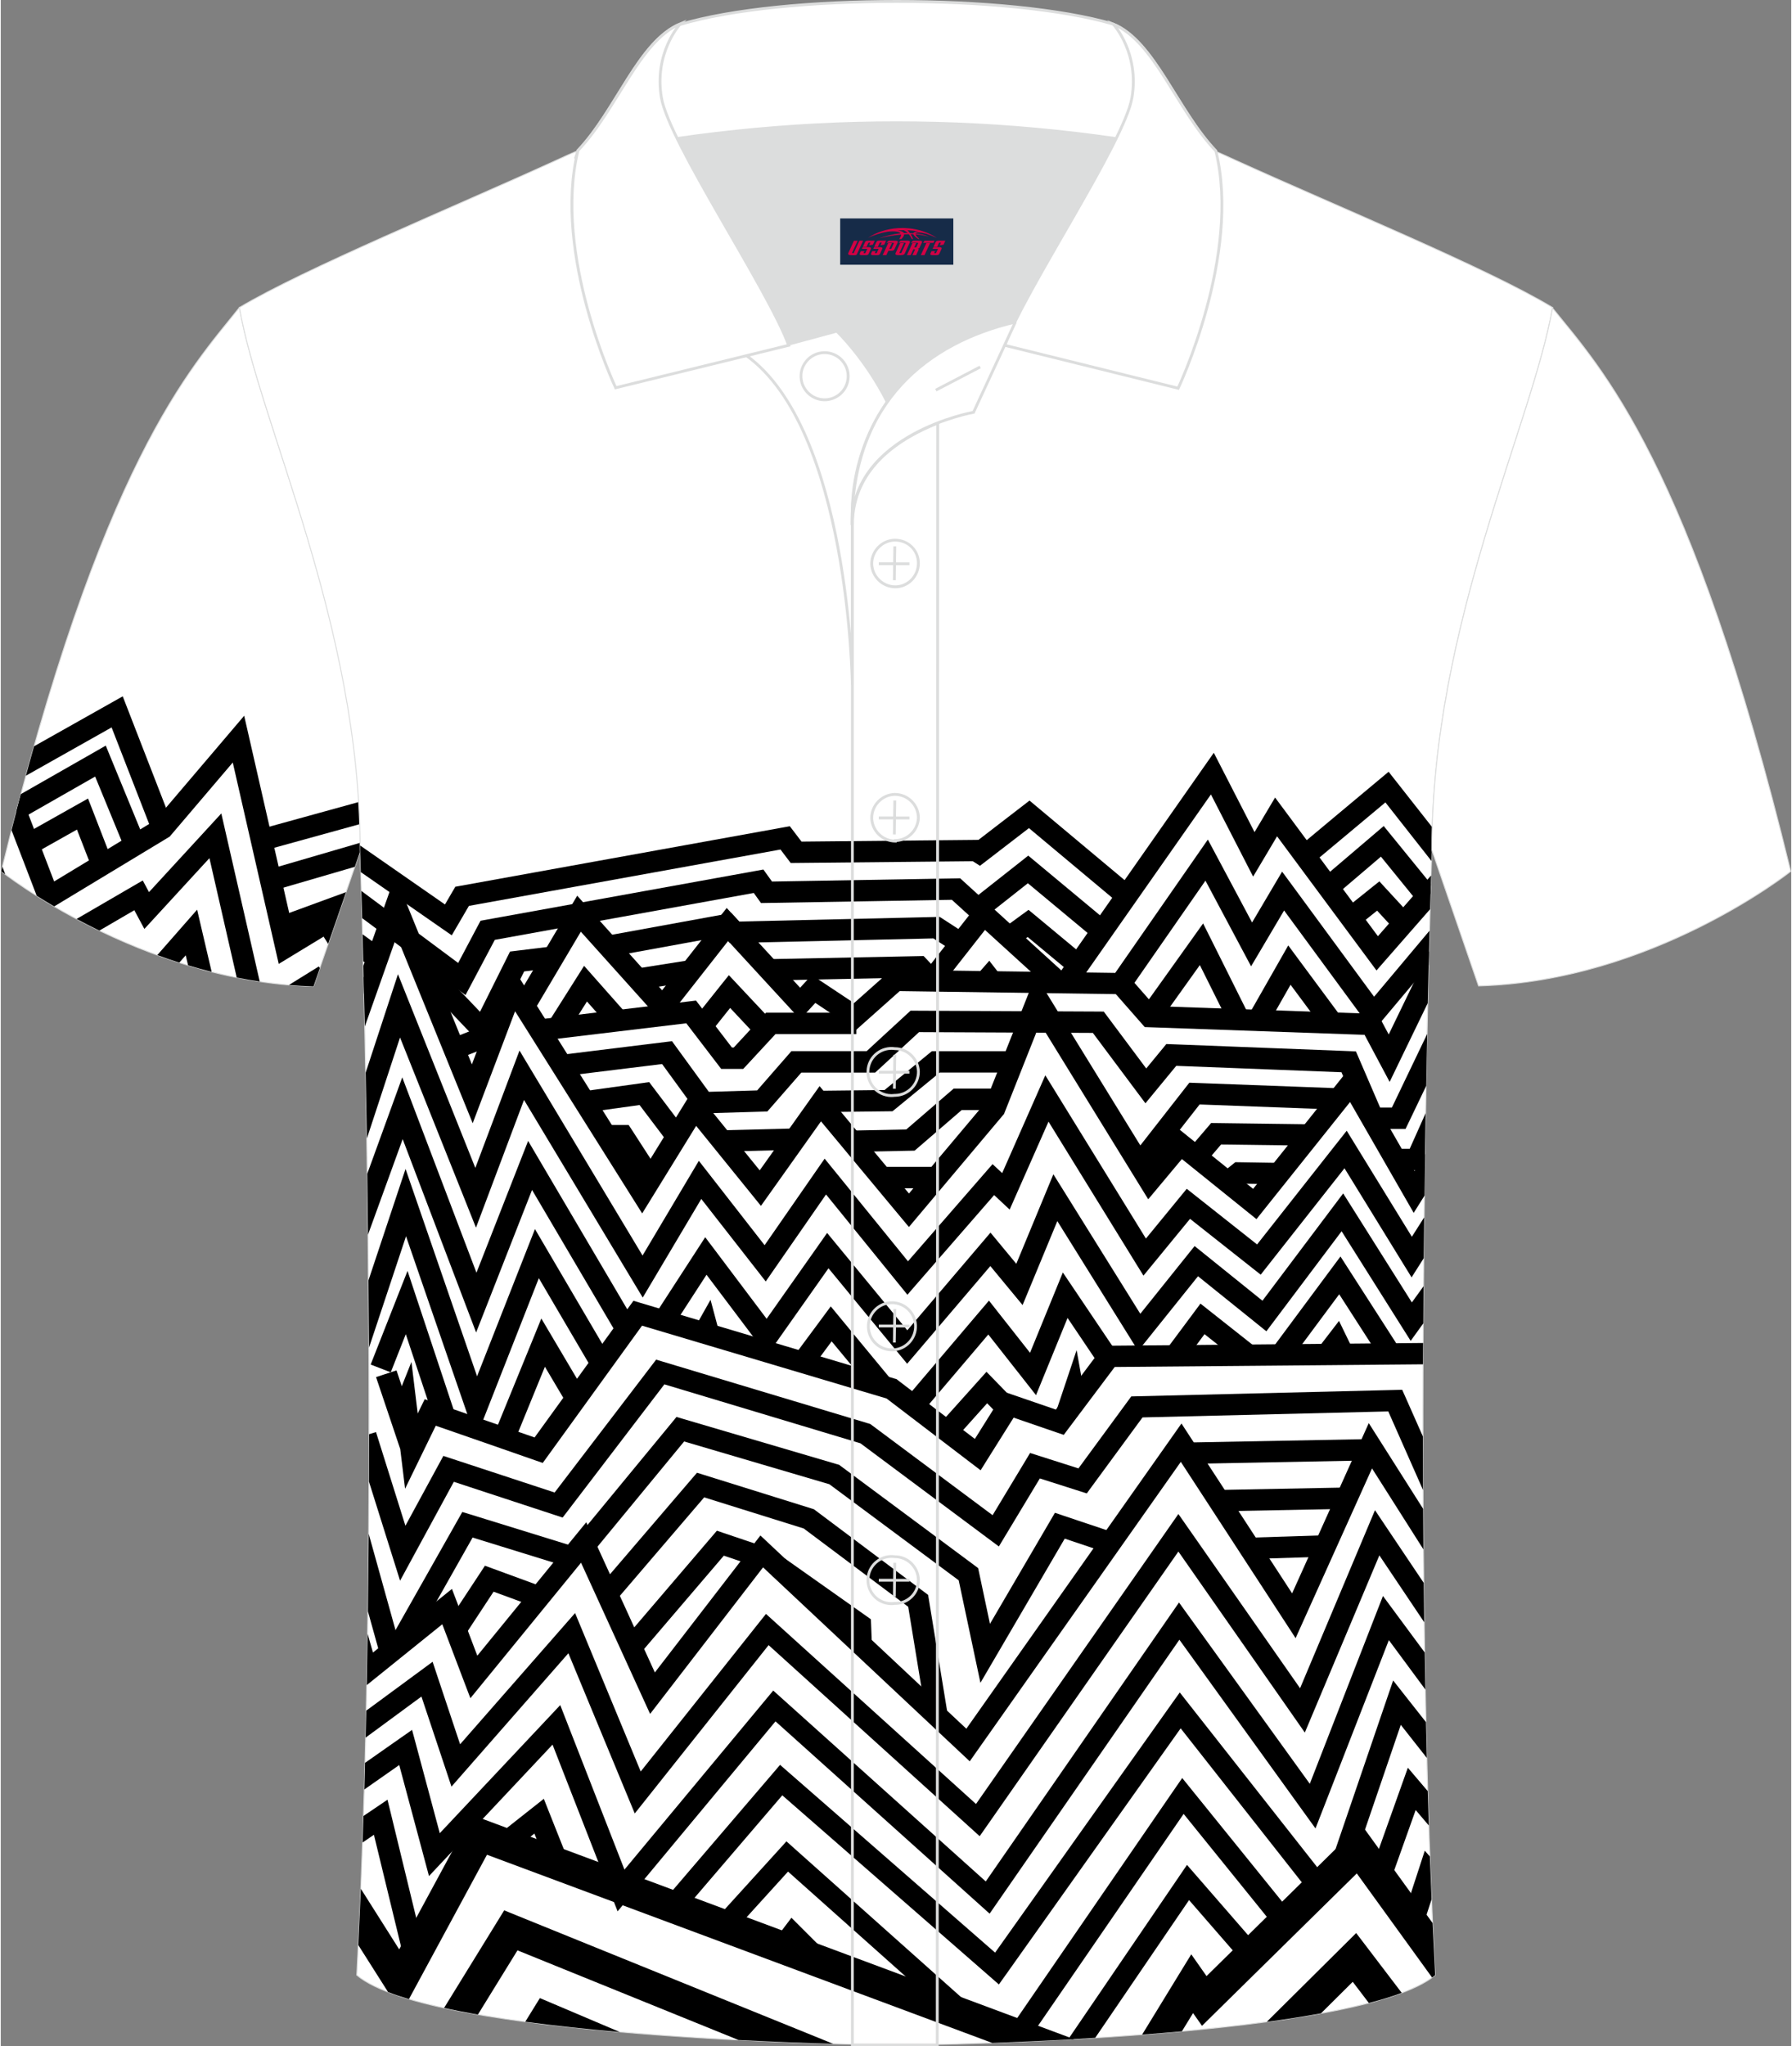
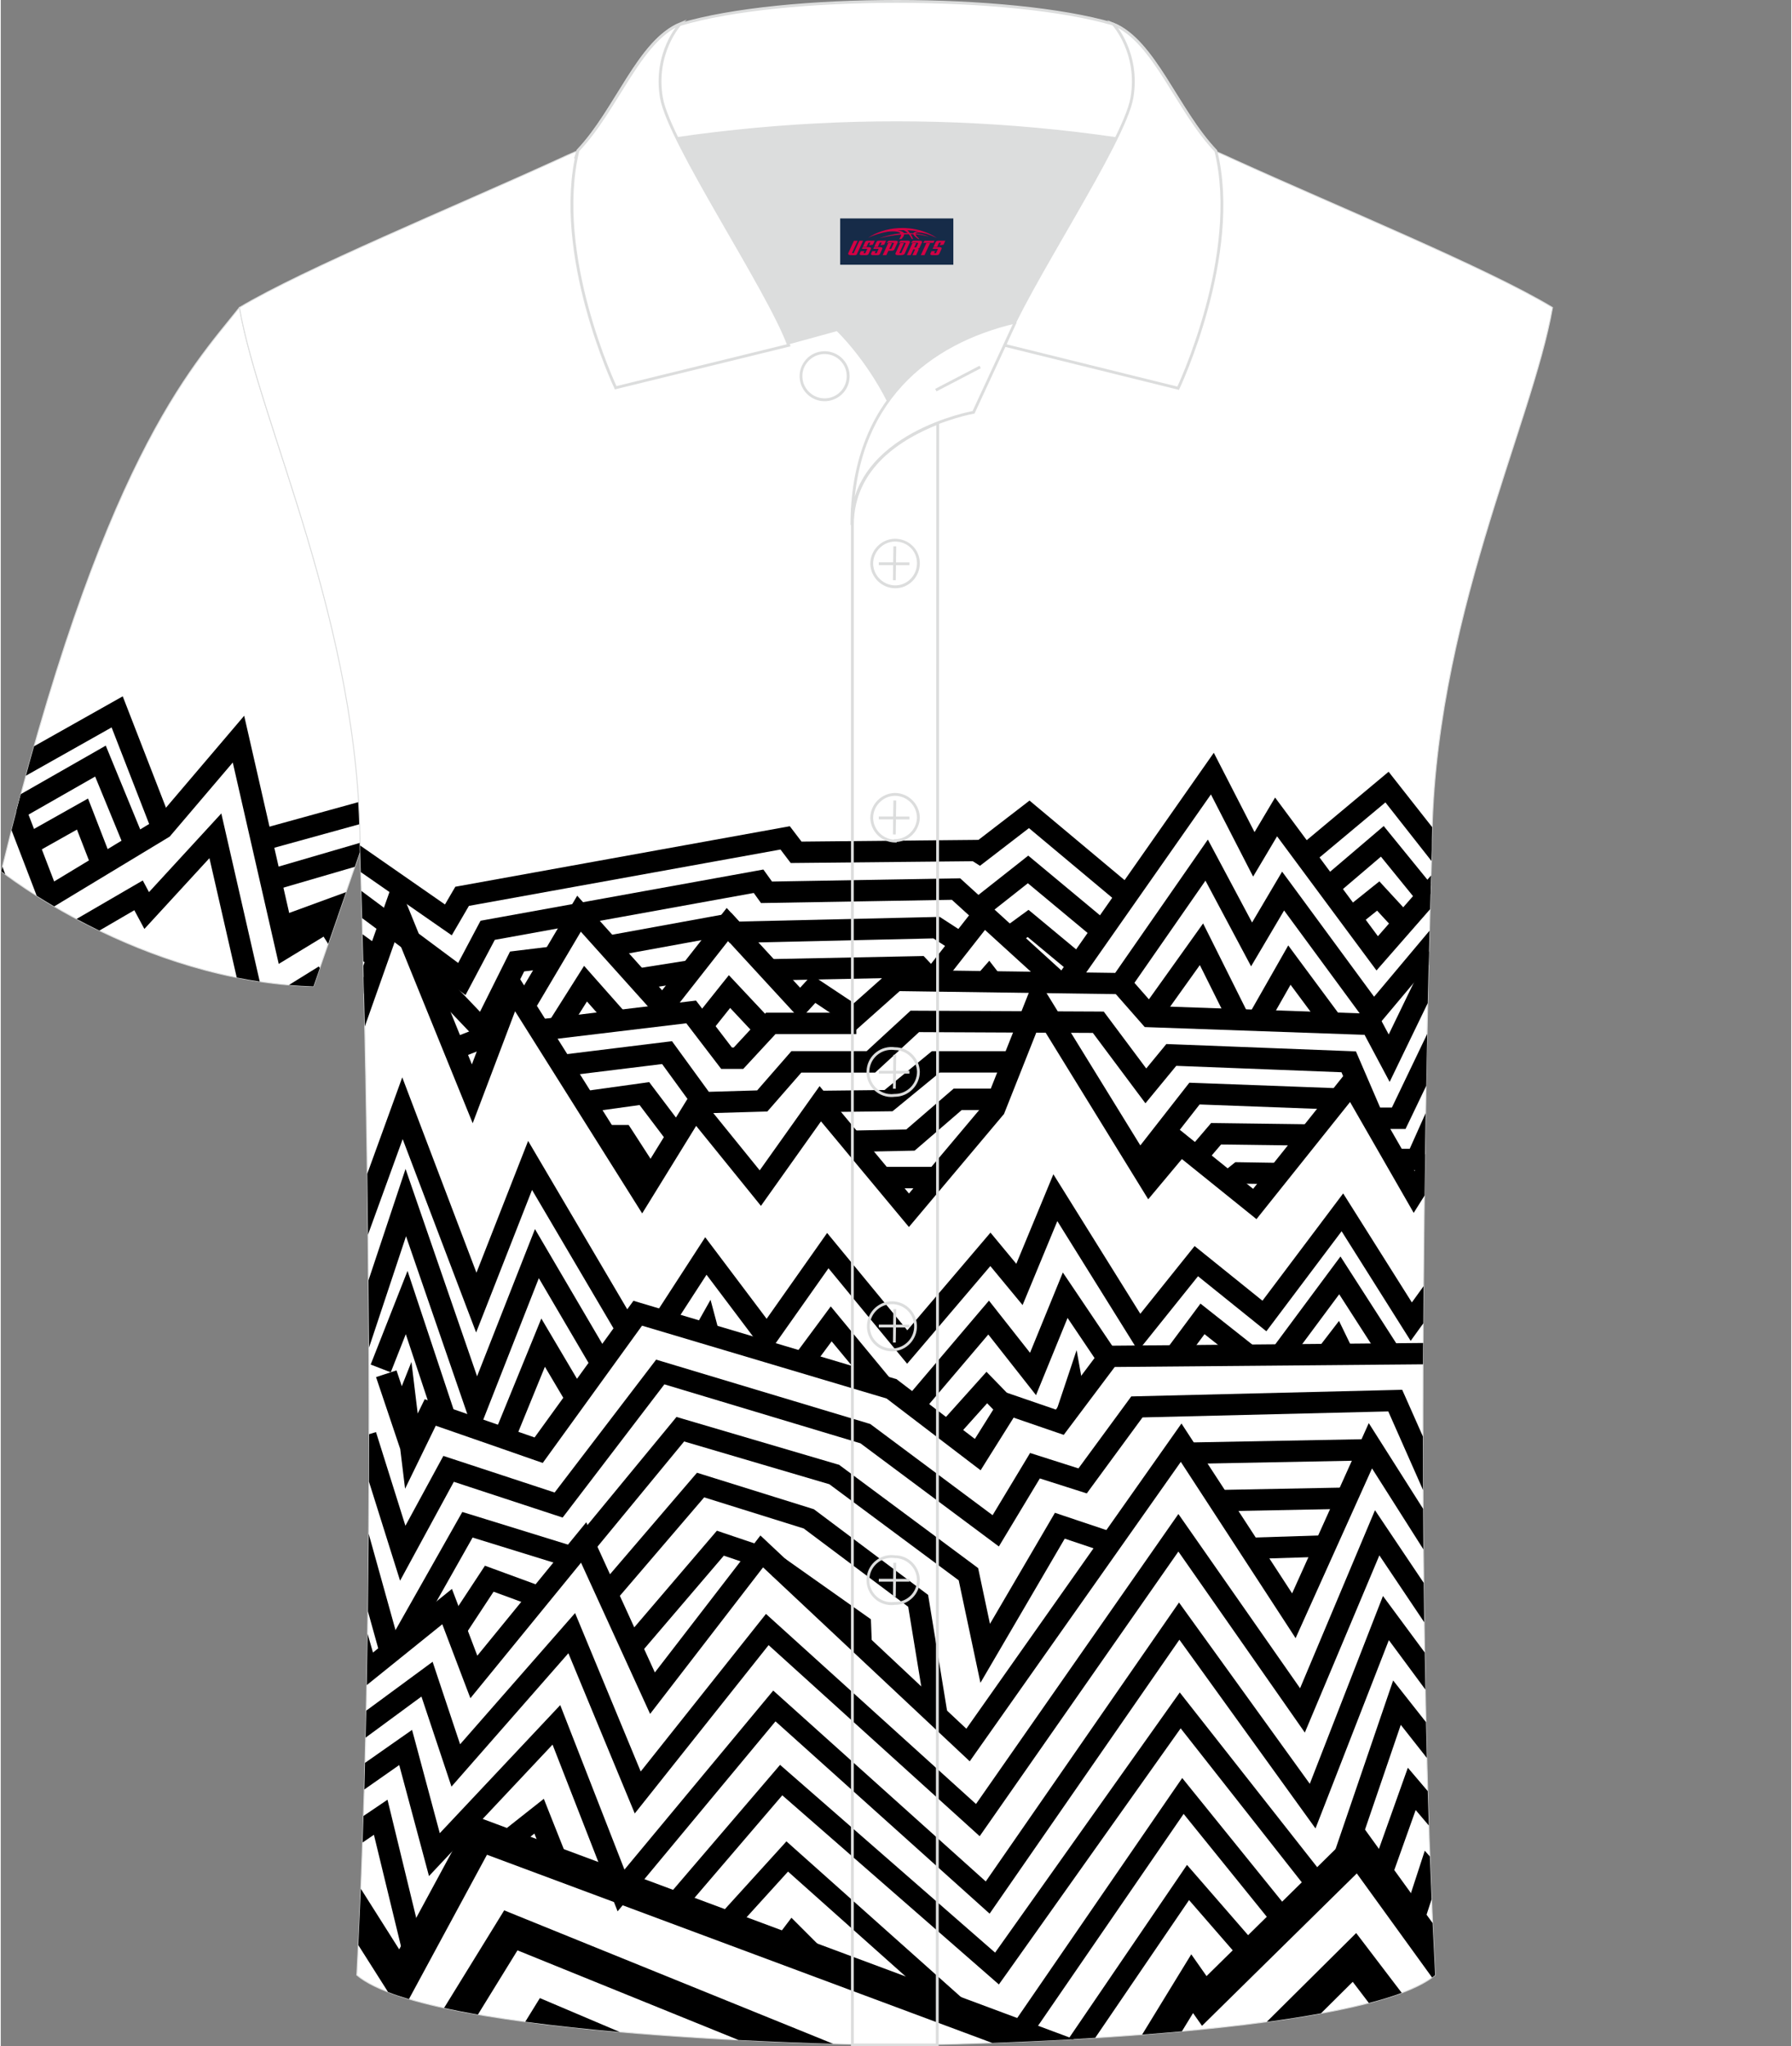
<svg xmlns="http://www.w3.org/2000/svg" version="1.1" id="图层_1" x="0px" y="0px" width="379.8px" height="433.5px" viewBox="0 0 379.78 433.85" enable-background="new 0 0 379.78 433.85" xml:space="preserve">
  <rect x="0" y="0" width="379.78" height="433.85" fill="#808080" stroke="none" />
  <g>
    <path fill-rule="evenodd" clip-rule="evenodd" fill="#FFFFFF" stroke="#DCDDDD" stroke-width="0.2" stroke-miterlimit="22.926" d="   M50.62,65.21c-10.2,12.8-29.3,32.4-50.51,119.52c0,0,29.2,23.3,66.21,24.4l10-28.9C76.32,132.42,54.92,90.01,50.62,65.21z" />
    <g>
      <path fill-rule="evenodd" clip-rule="evenodd" d="M4.25,168.45l4.96,12.93l2.11,5.5l21.45-12.97l15.9-18.68l2.96-3.48l1.02,4.46    L62,197.16l5.98-3.63l1.93-1.17l1.21,1.91l0.22,0.35l-1.9,5.49l-0.97-1.53l-6.78,4.12l-2.73,1.66l-0.71-3.11l-9.04-39.59    L36.06,177.1l-0.23,0.27l-0.33,0.2l-24.13,14.58l-0.03,0.02c-1.35-0.79-2.59-1.55-3.72-2.26l-2.67-6.96l-2.67-6.94    C2.94,173.43,3.6,170.91,4.25,168.45z" />
      <path fill-rule="evenodd" clip-rule="evenodd" d="M0.35,183.75l0.6,1.62c-0.55-0.41-0.84-0.64-0.84-0.64L0.35,183.75L0.35,183.75z     M16.08,194.83l11.99-6.97l2.05-1.19l1.12,2.1l0.2,0.37l12.39-13.47l2.95-3.21l0.97,4.25l7.18,31.39    c-1.65-0.25-3.27-0.53-4.88-0.85l-5.79-25.31l-11.62,12.64l-2.18,2.37l-1.53-2.85l-0.6-1.12l-7.42,4.32    C19.22,196.47,17.6,195.64,16.08,194.83L16.08,194.83z M61.12,208.83l4.42-2.74l1.92-1.19l0.22,0.34l-1.35,3.9    C64.57,209.08,62.83,208.97,61.12,208.83z" />
-       <path fill-rule="evenodd" clip-rule="evenodd" d="M33.2,202.49l5.52-6.29l2.93-3.34l1.01,4.34l2.07,8.84    c-1.7-0.43-3.37-0.89-5-1.38l-0.5-2.12l-1.36,1.55C36.28,203.58,34.72,203.05,33.2,202.49z" />
      <path fill-rule="evenodd" clip-rule="evenodd" d="M7.06,158.22l16.52-9.3l2.29-1.29l0.96,2.47l9.6,24.71l-4.27,1.65l-8.65-22.24    L5.33,164.46C5.91,162.33,6.48,160.25,7.06,158.22z" />
      <path fill-rule="evenodd" clip-rule="evenodd" d="M4.28,168.35l15.74-8.98l2.25-1.29l0.99,2.41l7.32,17.8l-4.23,1.74l-6.33-15.39    l-15.84,9.04l-0.9-1.58C3.62,170.83,3.95,169.59,4.28,168.35z" />
      <polygon fill-rule="evenodd" clip-rule="evenodd" points="4.76,177.03 16.21,170.59 18.51,169.3 19.47,171.76 23.65,182.54     19.39,184.19 16.16,175.88 7,181.03   " />
      <path fill-rule="evenodd" clip-rule="evenodd" d="M54.71,175.89L76,170.02c0.1,1.55,0.17,3.12,0.22,4.69l-20.29,5.6L54.71,175.89z    " />
      <path fill-rule="evenodd" clip-rule="evenodd" d="M56.63,184.4l19.68-5.74c0,0.52,0.01,1.04,0.01,1.56l-1.23,3.56l-17.19,5.01    L56.63,184.4z" />
      <polygon fill-rule="evenodd" clip-rule="evenodd" points="58.76,194.44 73.24,189.14 71.3,194.73 60.34,198.75   " />
    </g>
    <path fill-rule="evenodd" clip-rule="evenodd" fill="#FFFFFF" stroke="#DCDDDD" stroke-width="0.2" stroke-miterlimit="22.926" d="   M76.22,180.22c0-47.81-21.3-90.21-25.6-115.02c13.7-8.2,45.51-21.3,67.41-31.3c5.8-2.7,10.7-4.6,15-6h113.61   c4.4,1.4,9.3,3.3,15.1,6c22,10,53.71,23,67.41,31.3c-4.3,24.8-25.6,67.21-25.6,115.02c0,0-4.7,137.22,0.7,238.53   c-15.6,13.2-104.61,14.9-114.32,14.8c-9.8,0-98.81-1.6-114.41-14.8C80.92,317.44,76.22,180.22,76.22,180.22z" />
    <g>
      <g>
        <path fill-rule="evenodd" clip-rule="evenodd" d="M76.22,179.25l18,12.51l1.67-2.86l0.53-0.9l1.05-0.19l68.52-12.39l1.38-0.25     l0.85,1.12l1.63,2.14l36.99-0.36l0.55-0.01l9.36-7.2l1.46-1.13l1.42,1.19l20.72,17.33l-2.96,3.46l-19.3-16.14l-9.11,7.01     l-1.28,0.98l-1.37-0.87l-0.16-0.1l-37.46,0.37l-1.15,0.01l-0.7-0.92l-1.47-1.94L99.3,192.06l-2.39,4.1l-1.25,2.14l-2.05-1.42     L76.37,184.9c-0.09-3.04-0.15-4.68-0.15-4.68C76.22,179.9,76.22,179.58,76.22,179.25z" />
        <path fill-rule="evenodd" clip-rule="evenodd" d="M223.9,207.26l31.21-44.54l2.19-3.12l1.74,3.38l6.9,13.44l2.6-4.37l1.76-2.96     l2.06,2.77l19.75,26.63l11.28-12.88c-0.06,1.92-0.13,4.31-0.21,7.15l-9.49,10.84l-1.88,2.15l-1.7-2.29l-19.39-26.15l-2.96,4.98     l-2.12,3.56l-1.89-3.68l-7.06-13.74l-29.02,41.41L223.9,207.26z" />
        <path fill-rule="evenodd" clip-rule="evenodd" d="M275.13,179.7l17.43-14.56l1.82-1.52l1.46,1.86l7.78,9.89     c-0.05,1.61-0.07,3.24-0.07,4.86c0,0-0.03,0.8-0.08,2.31l-9.77-12.42l-15.61,13.04L275.13,179.7z" />
        <path fill-rule="evenodd" clip-rule="evenodd" d="M76.49,188.89l20.53,15.27l4.23-7.98l0.52-0.97l1.1-0.2l57.46-10.4l1.43-0.26     l0.84,1.17l0.99,1.38l38.99-0.67l0.92-0.02l0.67,0.61l4.64,4.22l17.39,15.83l-3.1,3.34l-17.39-15.83l-3.97-3.61l-39.28,0.67     l-1.2,0.02l-0.7-0.97l-0.84-1.17l-54.93,9.94l-4.96,9.36l-1.25,2.35l-2.15-1.6l-19.77-14.71     C76.59,192.52,76.54,190.59,76.49,188.89z" />
        <polygon fill-rule="evenodd" clip-rule="evenodd" points="232.13,199.13 217.86,187.26 208.68,194.5 205.83,190.95      216.48,182.56 217.94,181.4 219.37,182.59 235.07,195.65    " />
        <path fill-rule="evenodd" clip-rule="evenodd" d="M76.91,204.77l4.75-13.42l2.01-5.69l2.27,5.59l5.56,13.68l0.61,1.5l6.2,15.25     l1.62,3.98l6.48-17.13l1.63-4.31l2.46,3.9l2.5,3.98l22.99,36.54l9.28-15.04l1.7-2.75l2.04,2.51l11.97,14.77l10.97-15.43     l1.73-2.43l1.91,2.3l13.28,15.95l3.77,4.52l16.14-19.18l9.05-22.8l1.69-4.25l2.4,3.9l22.03,35.76l4.49-5.37l1.45-1.73l1.76,1.42     l13.99,11.26l19.07-23.86l2.11-2.63l1.68,2.92l11.37,19.8l2.26-3.6c-0.04,2.86-0.08,5.79-0.12,8.78l-0.28,0.45l-2.03,3.23     l-1.9-3.31l-11.6-20.19l-18.41,23.03l-1.44,1.8l-1.8-1.45l-14.02-11.29l-5.09,6.08l-2.05,2.45l-1.67-2.71l-21.3-34.58     l-7.49,18.88l-0.13,0.33l-0.25,0.29l-18.15,21.57l-1.77,2.1l-1.76-2.11l-5.52-6.63l-11.37-13.66l-10.99,15.46l-1.75,2.46     l-1.9-2.35L147.5,238.7l-9.51,15.42l-1.94,3.14l-1.96-3.12l-24.95-39.66l-0.05-0.08l-6.92,18.28l-2.07,5.46l-2.2-5.41l-3.82-9.39     l-6.2-15.25l-0.61-1.5l-3.29-8.09l-6.76,19.12C77.1,212.99,77,208.68,76.91,204.77z" />
        <path fill-rule="evenodd" clip-rule="evenodd" d="M76.74,198.08l4.51,3.26l-2.7,3.66l-1.66-1.2     C76.84,201.79,76.79,199.87,76.74,198.08z" />
        <polygon fill-rule="evenodd" clip-rule="evenodd" points="76.97,207.1 78.76,208.4 77.05,210.7    " />
        <path fill-rule="evenodd" clip-rule="evenodd" d="M109.42,211.6l11.26-19.01l1.59-2.69l2.09,2.33l15.92,17.72l12.03-15.32     l1.67-2.13l1.83,1.99l8.83,9.59l4.91,5.33l1.15-1.25l1.33-1.44l1.64,1.09l7.32,4.86l7.27-6.47l0.66-0.59l0.9,0.01l46.57,0.65     l17.51-25.19l2.14-3.08l1.77,3.31l7.61,14.27l4.61-7.8l1.76-2.98l2.06,2.79l17.45,23.73l10.39-12.37l1.37-1.63     c-0.06,2.24-0.12,4.68-0.18,7.29l-9.94,11.83l-1.88,2.23l-1.73-2.35l-17.12-23.29l-4.92,8.33l-2.08,3.51l-1.92-3.6l-7.76-14.56     l-16.06,23.1l-0.69,0.99l-1.22-0.02l-46.89-0.65l-7.93,7.06l-1.32,1.18l-1.48-0.98l-7.16-4.76l-1.51,1.65l-1.69,1.84l-1.7-1.84     l-6.61-7.18l-6.99-7.6l-12.06,15.35l-1.69,2.15l-1.83-2.04l-15.66-17.43l-9.67,16.32L109.42,211.6z" />
        <polygon fill-rule="evenodd" clip-rule="evenodd" points="91.06,203.42 101.65,214.51 107.47,202.85 108.02,201.74      109.24,201.59 116.95,200.65 117.5,205.16 111.02,205.95 104.29,219.44 102.84,222.36 100.58,219.99 87.73,206.52    " />
        <polygon fill-rule="evenodd" clip-rule="evenodd" points="128.43,198.4 153.72,193.79 154.97,193.57 155.82,194.49      156.63,195.38 198.45,194.41 199.16,194.39 199.75,194.77 204.77,198.03 202.27,201.83 197.82,198.95 155.68,199.92      154.65,199.95 153.95,199.19 153.29,198.47 129.26,202.85    " />
        <polygon fill-rule="evenodd" clip-rule="evenodd" points="134.75,205.36 146.08,203.57 146.8,208.04 135.47,209.83    " />
        <polygon fill-rule="evenodd" clip-rule="evenodd" points="105.75,221.07 96.62,224.63 94.94,220.41 104.07,216.84    " />
        <polygon fill-rule="evenodd" clip-rule="evenodd" points="113.99,216.15 146.17,212.29 147.47,212.13 148.27,213.18      150.36,215.91 155.08,222.08 155.48,222.08 161.64,215.44 162.32,214.7 163.32,214.7 181.47,214.7 181.47,219.24 164.33,219.24      158.17,225.89 157.49,226.62 156.49,226.62 153.95,226.62 152.81,226.62 152.12,225.72 146.71,218.65 145.41,216.95      114.53,220.65    " />
        <polygon fill-rule="evenodd" clip-rule="evenodd" points="160.45,219.81 154.71,213.7 150.53,218.94 146.94,216.14      152.78,208.82 154.44,206.75 156.25,208.68 163.8,216.72    " />
        <polygon fill-rule="evenodd" clip-rule="evenodd" points="116.16,216.74 122.1,207.35 123.73,204.77 125.75,207.06 132.7,214.91      129.26,217.89 124.34,212.33 120.03,219.14    " />
        <polygon fill-rule="evenodd" clip-rule="evenodd" points="195.94,209.54 195.66,209.24 193.79,207.25 163,207.87 162.91,203.35      194.73,202.71 195.75,202.69 196.45,203.43 199.01,206.16 199.29,206.45    " />
        <polygon fill-rule="evenodd" clip-rule="evenodd" points="210.28,195.23 199.28,209.24 195.66,206.46 206.66,192.44    " />
        <polygon fill-rule="evenodd" clip-rule="evenodd" points="212.5,196.91 216.56,193.95 218,192.9 219.38,194.04 230.01,202.87      227.08,206.35 217.82,198.66 215.21,200.56    " />
        <path fill-rule="evenodd" clip-rule="evenodd" d="M239.31,207.06l5.49,6.25l45.95,1.62l1.33,0.05l0.62,1.16l1.7,3.18l8.54-17.64     c-0.08,3.34-0.17,7.02-0.26,11l-6.12,12.64l-1.96,4.06l-2.12-3.98l-3.2-6l-45.63-1.61l-1-0.04l-0.65-0.74l-6.14-6.99     L239.31,207.06z" />
        <polygon fill-rule="evenodd" clip-rule="evenodd" points="284.94,192.85 290.73,188.21 292.42,186.86 293.87,188.44      299.22,194.24 295.83,197.29 291.94,193.07 287.83,196.36    " />
        <polygon fill-rule="evenodd" clip-rule="evenodd" points="279.96,186.53 291.56,176.65 293.34,175.13 294.83,176.96      303.33,187.4 303.27,189.46 300.75,191.46 292.75,181.62 282.94,189.98    " />
        <polygon fill-rule="evenodd" clip-rule="evenodd" points="241.85,214.23 252.81,198.89 255.03,195.78 256.74,199.19      264.73,215.2 260.62,217.21 254.34,204.61 245.6,216.84    " />
        <polygon fill-rule="evenodd" clip-rule="evenodd" points="264.66,215.24 271.35,203.5 273.09,200.44 275.18,203.27      284.29,215.56 280.6,218.24 273.58,208.78 268.64,217.46    " />
-         <path fill-rule="evenodd" clip-rule="evenodd" d="M77.4,227.42l4.88-14.88l1.97-6l2.34,5.86l14.07,35.21l7.7-20.45l1.67-4.43     l2.44,4.07l23.66,39.39L146.35,249l1.72-2.89l2.07,2.65L162.02,264L173,248.17l1.75-2.52l1.93,2.37l15.75,19.39l16.38-18.81     l1.56-1.79l1.74,1.62l0.3,0.28l7.39-16.74l1.76-3.99l2.29,3.71l19.05,30.9l7.23-8.81l1.43-1.74l1.77,1.4l13.15,10.4l16.97-21.53     l2.04-2.58l1.72,2.8l12.1,19.68l2.61-4.11c-0.03,2.84-0.06,5.72-0.09,8.65l-0.61,0.97l-1.97,3.1l-1.92-3.12l-12.31-20.01     l-16.35,20.75l-1.42,1.81l-1.8-1.42l-13.19-10.42l-7.84,9.55l-2.04,2.49l-1.69-2.73l-18.45-29.92l-6.94,15.7l-1.3,2.95     l-2.36-2.21l-0.93-0.87l-16.61,19.07l-1.79,2.06l-1.72-2.12l-15.54-19.14l-11.01,15.88l-1.78,2.57l-1.92-2.46l-11.75-15.04     l-10.46,17.61l-1.96,3.3l-1.98-3.29l-23.2-38.61l-8.11,21.55l-2.08,5.53l-2.19-5.49l-13.92-34.83l-7.03,21.42     C77.56,236.5,77.48,231.84,77.4,227.42z" />
        <polygon fill-rule="evenodd" clip-rule="evenodd" points="207.08,206.67 207.84,205.79 209.68,203.69 211.39,205.9 212.08,206.8      210.45,208.03 211.3,208.76 210.54,209.63 209.5,208.75 208.45,209.55 207.75,208.65 208.62,207.99    " />
        <path fill-rule="evenodd" clip-rule="evenodd" d="M118.61,223.67l22.43-2.76l1.34-0.16l0.8,1.1l7.01,9.63l10.25-0.3l6.58-7.54     l0.69-0.79h1.04h14.92l8.64-7.96l0.66-0.61h0.91l38.93,0.18l1.15,0.01l0.68,0.91l8.33,11.15l3.54-4.3l0.72-0.88l1.14,0.04     l37.63,1.46l1.45,0.06l0.57,1.32l4.56,10.58h2.5l7.49-15.61c-0.07,3.49-0.14,7.17-0.21,11.01l-3.76,7.84l-0.63,1.3h-1.44h-5.45     h-1.51l-0.6-1.38l-4.59-10.64l-35.04-1.36l-4.68,5.68l-1.86,2.26l-1.75-2.34l-9.4-12.58l-36.87-0.17l-8.64,7.97l-0.66,0.61h-0.9     h-14.77l-6.55,7.5l-0.66,0.75l-1.01,0.03l-12.47,0.36l-1.21,0.04l-0.71-0.98l-6.92-9.51l-21.09,2.59L118.61,223.67z" />
        <polygon fill-rule="evenodd" clip-rule="evenodd" points="123.52,231.37 136.21,229.61 137.54,229.42 138.35,230.5 145.23,239.6      141.58,242.32 135.5,234.28 124.14,235.86    " />
-         <polygon fill-rule="evenodd" clip-rule="evenodd" points="152.92,239.64 168.43,239.25 168.54,243.77 153.03,244.16    " />
        <polygon fill-rule="evenodd" clip-rule="evenodd" points="173.79,231.25 187.46,231.1 196.87,223.38 197.51,222.86      198.34,222.86 214.88,222.86 214.88,227.4 199.16,227.4 189.77,235.1 189.15,235.6 188.32,235.61 173.83,235.78    " />
        <polygon fill-rule="evenodd" clip-rule="evenodd" points="180.38,239.7 192.07,239.46 201.47,231.36 202.12,230.8 202.97,230.8      212.03,230.8 212.03,235.34 203.83,235.34 194.46,243.42 193.84,243.95 193,243.97 180.47,244.22    " />
        <polygon fill-rule="evenodd" clip-rule="evenodd" points="239.66,245.47 251.39,230.47 252.11,229.55 253.28,229.59      283.85,230.73 283.68,235.26 254.29,234.16 243.28,248.23    " />
        <polygon fill-rule="evenodd" clip-rule="evenodd" points="251.83,243.83 256.04,238.91 256.73,238.1 257.81,238.11      277.69,238.37 277.64,242.89 258.84,242.65 255.33,246.76    " />
        <polygon fill-rule="evenodd" clip-rule="evenodd" points="258.77,248.88 261.23,246.91 261.87,246.4 262.71,246.41      270.89,246.54 270.82,251.06 263.48,250.95 261.66,252.41    " />
        <path fill-rule="evenodd" clip-rule="evenodd" d="M295.79,243.55h3.07l3.37-7.53c-0.06,3.73-0.12,7.6-0.18,11.59l-0.22,0.49     h-1.49h-4.56L295.79,243.55L295.79,243.55z" />
        <path fill-rule="evenodd" clip-rule="evenodd" d="M77.74,248.85l5.32-14.65l2.1-5.79l2.19,5.76l13.55,35.66l9.24-23.56l1.72-4.38     l2.39,4.06l20.49,34.79l-3.96,2.27l-18.09-30.73l-9.69,24.7l-2.17,5.52l-2.11-5.54l-13.47-35.45l-7.36,20.26     C77.85,257.35,77.8,253.03,77.74,248.85z" />
        <path fill-rule="evenodd" clip-rule="evenodd" d="M77.99,271.46l5.73-17.21l2.14-6.42l2.21,6.4l12.96,37.56l10.55-26.82     l1.73-4.39l2.39,4.07l13.65,23.26l-3.96,2.27l-11.26-19.19l-11.09,28.22l-2.28,5.79l-2.03-5.87L85.96,262.1l-7.85,23.61     C78.06,280.86,78.03,276.11,77.99,271.46z" />
        <polygon fill-rule="evenodd" clip-rule="evenodd" points="78.46,289.3 83.96,275.33 86.28,269.45 88.27,275.44 96.47,300.1      92.11,301.52 85.91,282.86 82.72,290.95    " />
        <polygon fill-rule="evenodd" clip-rule="evenodd" points="83.94,290.54 85.06,293.89 87.11,288.74 88.19,297.66 88.44,299.69      89.03,298.47 89.92,296.65 91.85,297.32 107.3,302.7 113.23,304.76 133.24,277.1 134.2,275.78 135.76,276.25 189.6,292.28      190,292.39 190.34,292.66 206.62,305.07 211.91,296.63 212.87,295.1 214.6,295.69 223.8,298.85 233.28,286.22 233.96,285.32      235.1,285.31 301.7,284.73 301.68,289.25 236.28,289.82 226.47,302.88 225.47,304.21 223.89,303.67 214.84,300.56 209.17,309.59      207.84,311.72 205.83,310.19 187.89,296.5 136.02,281.06 115.96,308.78 114.96,310.16 113.34,309.6 105.8,306.97 92.27,302.27      89.16,308.65 85.76,315.63 84.82,307.93 84.72,307.12 84.71,307.15 82.72,301.23 79.6,291.96    " />
        <polygon fill-rule="evenodd" clip-rule="evenodd" points="104.77,303.75 112.92,283.81 114.66,279.54 117.01,283.51      124.01,295.34 120.07,297.62 115.42,289.77 109.02,305.43    " />
        <path fill-rule="evenodd" clip-rule="evenodd" d="M138.7,278.84l8.93-13.77l1.79-2.76l1.98,2.62l11.05,14.67l11.1-15.74     l1.73-2.46l1.91,2.32l15.1,18.32l15.87-18.63l1.77-2.08l1.75,2.11l3.73,4.5l6.16-14.87l1.7-4.11l2.36,3.78l16.08,25.8     l10.08-12.57l1.44-1.79l1.8,1.45l12.59,10.14l15.11-20.08l2.01-2.67l1.78,2.82l12.79,20.29l2.48-3.43     c-0.02,2.6-0.04,5.22-0.05,7.87l-0.69,0.95l-1.99,2.76l-1.82-2.88l-12.83-20.36l-14.53,19.31l-1.43,1.9l-1.85-1.49l-12.65-10.18     l-10.67,13.3l-2.03,2.52l-1.71-2.75l-15.43-24.76l-5.91,14.28l-1.46,3.52l-2.43-2.94l-4.41-5.33l-15.87,18.63l-1.78,2.08     l-1.75-2.12l-14.93-18.12l-11.19,15.86l-1.82,2.58l-1.89-2.51l-10.97-14.56l-7.14,11.01L138.7,278.84z" />
        <polygon fill-rule="evenodd" clip-rule="evenodd" points="147.2,281.52 147.79,280.47 150.55,275.57 152,280.99 152.36,282.32      151.55,282.53 151.79,282.67 151.2,283.72 149.85,282.98 147.93,283.47 147.58,282.14 148.09,282.01    " />
        <polygon fill-rule="evenodd" clip-rule="evenodd" points="168.25,287.5 174.3,279.34 176.05,276.97 177.92,279.24 188.85,292.46      185.3,295.33 176.24,284.38 171.95,290.18    " />
        <polygon fill-rule="evenodd" clip-rule="evenodd" points="191.97,296.5 207.79,277.88 209.61,275.75 211.34,277.95      218.32,286.81 223.66,273.75 225.28,269.78 227.68,273.34 236.7,286.73 232.9,289.25 226.28,279.42 221.08,292.15 219.59,295.79      217.15,292.69 209.47,282.93 195.46,299.41    " />
        <polygon fill-rule="evenodd" clip-rule="evenodd" points="247.23,286.11 253.06,278.28 254.47,276.38 256.33,277.85      266.06,285.54 263.21,289.09 255.33,282.86 250.92,288.79    " />
        <polygon fill-rule="evenodd" clip-rule="evenodd" points="269.67,285.91 282.19,269.05 284.17,266.39 285.96,269.18      296.67,285.84 292.82,288.27 283.9,274.4 273.36,288.59    " />
        <polygon fill-rule="evenodd" clip-rule="evenodd" points="279.9,285.2 281.6,282.99 283.86,280.05 285.48,283.39 286.55,285.6      284.66,286.49 283.54,287.95 282.79,287.38 282.43,287.55 282.09,286.85    " />
        <polygon fill-rule="evenodd" clip-rule="evenodd" points="199.26,301.78 207.44,292.67 209.08,290.84 210.8,292.6 215.08,297.01      211.79,300.15 209.22,297.51 202.69,304.79    " />
        <polygon fill-rule="evenodd" clip-rule="evenodd" points="224.01,298.77 225.36,294.74 228.2,286.24 229.78,295.06      230.11,296.86 229.42,296.98 228.34,300.19    " />
        <rect x="186.83" y="247.39" fill-rule="evenodd" clip-rule="evenodd" width="11.64" height="4.54" />
        <polygon fill-rule="evenodd" clip-rule="evenodd" points="128.99,238.5 131.93,238.5 133.18,238.5 133.86,239.54 139.24,247.86      135.38,250.31 130.68,243.04 128.99,243.04    " />
        <path fill-rule="evenodd" clip-rule="evenodd" d="M79.59,303.62l6.24,19.86l7.14-13.14l0.91-1.67l1.82,0.6l21.78,7.16     l20.57-26.91l0.96-1.26l1.53,0.46l43.51,13.07l0.39,0.12l0.32,0.24l25.62,19.09l7.02-11.64l0.93-1.55l1.73,0.55l8.53,2.72     l10.54-14.36l0.66-0.9l1.14-0.03l54.8-1.34l1.53-0.04l0.62,1.39l3.78,8.53c0,3.75,0.01,7.54,0.03,11.35l-7.38-16.68l-52.13,1.27     l-10.85,14.78l-0.97,1.33l-1.58-0.5l-8.38-2.67l-7.39,12.26l-1.3,2.16l-2.03-1.51L182.35,306l-41.59-12.5l-20.59,26.95     l-0.99,1.29l-1.56-0.51l-21.52-7.07l-8.82,16.22l-2.58,4.75l-1.62-5.15l-4.98-15.85c0.01-3.37,0.02-6.73,0.02-10.06L79.59,303.62     z" />
        <path fill-rule="evenodd" clip-rule="evenodd" d="M78.04,325.18l6.74,24.19l-4.41,1.21l-2.49-8.95     C77.94,336.13,78,330.63,78.04,325.18z" />
        <path fill-rule="evenodd" clip-rule="evenodd" d="M77.81,346.39l1.14,3.97l14.28-11.5l2.47-1.99l1.12,2.94l4.26,11.22     l20.77-25.43l2.34-2.86l1.53,3.35l13.02,28.49l20.85-27.04l1.54-2l1.85,1.74l41.83,39.23l43.68-61.94l1.95-2.77l1.85,2.84     l1.56,2.39l20.06,30.78l14.52-32.22l1.74-3.87l2.28,3.59l9.25,14.58c0.02,2.86,0.03,5.72,0.06,8.6l-10.9-17.17l-14.49,32.17     l-1.72,3.82l-2.29-3.52l-22.06-33.86l-43.25,61.33l-1.52,2.16l-1.93-1.81l-41.91-39.31l-21.63,28.05l-2.33,3.02l-1.58-3.46     l-13.07-28.6l-20.95,25.65l-2.52,3.08l-1.41-3.7l-4.55-11.98l-14.51,11.69l-1.51,1.21C77.7,353.63,77.76,350.01,77.81,346.39z" />
        <polygon fill-rule="evenodd" clip-rule="evenodd" points="251.79,305.83 290.09,305.11 290.16,309.63 251.86,310.36    " />
        <polygon fill-rule="evenodd" clip-rule="evenodd" points="258.34,315.89 285.47,315.37 285.54,319.89 258.42,320.42    " />
        <rect x="264.91" y="325.69" transform="matrix(1 -0.032 0.032 1 -10.227 8.789)" fill-rule="evenodd" clip-rule="evenodd" width="16.06" height="4.53" />
        <polygon fill-rule="evenodd" clip-rule="evenodd" points="234.67,329.23 225.68,326.21 210.79,351.67 207.8,356.78      206.57,350.99 203.19,335.05 175.76,314.68 144.95,305.61 125.66,329.02 122.11,326.16 142.37,301.58 143.33,300.41      144.78,300.84 177.44,310.45 177.83,310.56 178.16,310.81 206.62,331.94 207.31,332.46 207.49,333.29 209.82,344.28      222.66,322.34 223.6,320.73 225.37,321.33 236.14,324.94    " />
        <polygon fill-rule="evenodd" clip-rule="evenodd" points="120.43,332.27 100.08,325.98 86.59,349.84 82.59,347.62 96.99,322.16      97.9,320.56 99.67,321.1 121.8,327.94    " />
        <polygon fill-rule="evenodd" clip-rule="evenodd" points="94.6,344.25 101.7,333.47 102.7,331.95 104.41,332.58 114.99,336.46      113.39,340.71 104.53,337.46 98.44,346.72    " />
        <polygon fill-rule="evenodd" clip-rule="evenodd" points="126.88,336.5 146.69,313.39 147.68,312.24 149.12,312.69      172.07,319.85 172.45,319.97 172.77,320.2 195.97,337.59 196.7,338.14 196.85,339.04 200.84,363.42 196.33,364.15 192.48,340.66      170.32,324.06 149.2,317.46 130.38,339.43    " />
        <polygon fill-rule="evenodd" clip-rule="evenodd" points="132.03,347.76 150.89,325.71 151.9,324.53 153.37,325.03 161.4,327.74      159.93,332.04 153.37,329.82 135.53,350.69    " />
        <polygon fill-rule="evenodd" clip-rule="evenodd" points="180.2,348.76 180.08,345.7 163.61,334.07 166.26,330.38 183.65,342.66      184.56,343.3 184.61,344.42 184.77,348.6    " />
        <path fill-rule="evenodd" clip-rule="evenodd" d="M77.52,362.68l11.54-8.49l2.54-1.87l0.99,2.98l4.84,14.51l21.95-25.04     l2.44-2.78l1.41,3.4l12.51,30.19l25.05-31.5l1.52-1.91l1.82,1.65l42.73,38.65l41.05-58.79l1.88-2.69l1.88,2.69l23.93,34.25     l14.24-33.83l1.65-3.92l2.37,3.54l7.97,11.87c0.03,2.78,0.06,5.56,0.1,8.34l-9.51-14.17l-14.2,33.74l-1.61,3.83l-2.38-3.41     l-24.44-34.97l-40.66,58.22l-1.49,2.13l-1.93-1.75l-42.84-38.76l-25.96,32.64l-2.43,3.05l-1.49-3.59l-12.59-30.38l-22.16,25.27     l-2.64,3.01L94.34,375l-5.11-15.31l-11.84,8.71C77.44,366.51,77.48,364.6,77.52,362.68z" />
        <path fill-rule="evenodd" clip-rule="evenodd" d="M77.26,373.75l7.29-5.11l2.69-1.88l0.85,3.15l5.03,18.75l23.06-24.51l2.49-2.65     l1.32,3.38l12.3,31.5l30.04-36.13l1.52-1.83l1.77,1.59l43.31,38.88l39.14-56.47l1.85-2.67l1.9,2.64l25.84,35.8l14.01-35.95     l1.51-3.87l2.47,3.34l6.39,8.64c0.04,2.62,0.09,5.24,0.14,7.86l-7.75-10.48l-14.03,36l-1.53,3.92l-2.47-3.42L250,347.64     l-38.77,55.94l-1.48,2.14l-1.94-1.74l-43.48-39.03l-31,37.29l-2.49,2.99l-1.41-3.61l-12.39-31.74l-23.39,24.87l-2.82,3     l-1.06-3.97l-5.25-19.57l-7.4,5.18C77.16,377.51,77.21,375.63,77.26,373.75z" />
        <path fill-rule="evenodd" clip-rule="evenodd" d="M76.93,385.01l2.37-1.6l2.73-1.85l0.78,3.2l7.22,29.71l-4.44,1.05L79.15,389     l-2.4,1.63C76.81,388.76,76.87,386.89,76.93,385.01z" />
        <polygon fill-rule="evenodd" clip-rule="evenodd" points="104.46,389.84 112.77,383.28 115.19,381.37 116.32,384.23      121.02,396.05 116.75,397.7 113.19,388.74 107.31,393.39    " />
        <polygon fill-rule="evenodd" clip-rule="evenodd" points="139.03,404.85 163.79,375.94 165.3,374.17 167.05,375.7 210.91,413.98      248.3,361.32 250.08,358.82 251.98,361.24 281.84,399.18 278.24,401.97 250.27,366.43 213.19,418.66 211.71,420.73 209.8,419.06      165.77,380.63 142.52,407.77    " />
        <path fill-rule="evenodd" clip-rule="evenodd" d="M282.97,392.48l11.01-32.22l1.36-3.98l2.61,3.31l4.36,5.53     c0.06,2.53,0.12,5.06,0.18,7.59l-5.53-7.02l-9.65,28.24L282.97,392.48z" />
        <path fill-rule="evenodd" clip-rule="evenodd" d="M290.47,397.19l6.66-18.68l1.33-3.73l2.58,3.03l1.64,1.93     c0.07,2.44,0.15,4.87,0.23,7.29l-2.79-3.28l-5.33,14.95L290.47,397.19z" />
        <path fill-rule="evenodd" clip-rule="evenodd" d="M297.09,407.57l3.72-11.39l1.24-3.81l1.08,1.23c0.11,3.05,0.23,6.08,0.36,9.09     l-2.05,6.27L297.09,407.57z" />
        <polygon fill-rule="evenodd" clip-rule="evenodd" points="150.21,408.49 165.12,392.08 166.65,390.39 168.35,391.91      206.53,425.95 203.47,429.32 166.99,396.8 153.62,411.52    " />
        <polygon fill-rule="evenodd" clip-rule="evenodd" points="163.11,412.68 166.12,408.69 167.71,406.59 169.57,408.45      177.59,416.46 174.35,419.66 168.19,413.51 166.76,415.39    " />
        <polygon fill-rule="evenodd" clip-rule="evenodd" points="214.62,429.27 248.86,379.48 250.6,376.96 252.53,379.35      274.38,406.37 270.81,409.19 250.9,384.57 218.41,431.83    " />
        <path fill-rule="evenodd" clip-rule="evenodd" d="M226.65,432.01l23.28-34.16l1.68-2.47l1.96,2.25l13.8,15.87l-3.48,2.96     l-11.84-13.62l-19.9,29.2c-1.69,0.11-3.35,0.2-5,0.3L226.65,432.01z" />
      </g>
      <path fill-rule="evenodd" clip-rule="evenodd" d="M76.38,400.45l8.13,12.84l14-25.88l1.42-2.63l2.81,1.05l124.92,46.5    c-6.24,0.35-12.14,0.61-17.35,0.8l-107.18-39.9l-15.37,28.42l-1.18,2.18c-1.6-0.48-3.09-0.97-4.44-1.5l-0.3-0.48l-6-9.46    C76.03,408.45,76.21,404.47,76.38,400.45L76.38,400.45z M242.1,431.36l7.68-12.55l2.74-4.47l3.01,4.29l0.23,0.33l29.89-29.42    l2.87-2.82l2.35,3.25l12.84,17.74c0.17,3.72,0.35,7.41,0.54,11.04c-0.2,0.17-0.42,0.34-0.65,0.51l-0.47-0.65l-15.5-21.42    l-29.93,29.45l-2.9,2.86l-1.9-2.7l-2.36,3.86C247.73,430.91,244.9,431.15,242.1,431.36z" />
      <path fill-rule="evenodd" clip-rule="evenodd" d="M94.03,425.71l11.23-18.22l1.52-2.47l2.71,1.1l67.06,27.19    c-5.6-0.16-12.5-0.41-20.06-0.8L109.6,413.5l-8.39,13.61C98.71,426.67,96.31,426.21,94.03,425.71L94.03,425.71z M268.53,428.66    l16.17-16.05l2.8-2.78l2.38,3.12l7.28,9.56c-2.06,0.77-4.4,1.48-6.97,2.15l-3.42-4.49l-6.73,6.68    C276.4,427.52,272.54,428.12,268.53,428.66z" />
      <path fill-rule="evenodd" clip-rule="evenodd" d="M111.25,428.64l1.55-2.51l1.55-2.51l2.73,1.16l14.24,6.04    C124.49,430.21,117.68,429.5,111.25,428.64z" />
    </g>
-     <path fill-rule="evenodd" clip-rule="evenodd" fill="#FFFFFF" stroke="#DCDDDD" stroke-width="0.2" stroke-miterlimit="22.926" d="   M329.06,65.21c10.3,12.8,29.4,32.4,50.61,119.52c0,0-29.2,23.3-66.21,24.3l-9.9-28.8c0-47.81,21.3-90.21,25.6-115.02H329.06z" />
    <path fill-rule="evenodd" clip-rule="evenodd" fill="#DCDDDD" d="M188.04,85.21c6.62-8.74,16.23-14.73,27-16.8   c5.2-10.6,16-27.8,21.6-39.11c-30.72-6.53-62.49-6.53-93.21,0c6.5,13.1,20,34.1,23.7,43.71l10.2-2.8   C177.34,70.21,183.34,75.91,188.04,85.21z" />
-     <path fill="none" stroke="#DCDDDD" stroke-width="0.6" stroke-miterlimit="22.926" d="M158.03,75.41l19.3-5.2   c0,0,6,5.7,10.7,15c-4.6,6.62-7.17,14.44-7.4,22.5v37.5c0,0-0.6-54.31-22.6-69.91V75.41z" />
    <path fill="none" stroke="#DCDDDD" stroke-width="0.6" stroke-miterlimit="22.926" d="M180.64,107.71v3.6   C180.6,110.11,180.6,108.91,180.64,107.71L180.64,107.71z M180.64,111.31v322.24h18l0.1-343.85   C191.14,92.71,180.64,98.91,180.64,111.31L180.64,111.31z" />
    <path fill-rule="evenodd" clip-rule="evenodd" fill="#FFFFFF" stroke="#DCDDDD" stroke-width="0.6" stroke-miterlimit="22.926" d="   M122.03,33.2c44.77-9.57,91.05-9.57,135.82,0l-0.2-1.2c-8.2-8.7-13-23.3-21.7-26.9c-10.9-3.2-28.4-4.8-45.91-4.8s-35,1.6-46.01,4.9   c-8.7,3.5-13.4,18-21.6,26.8L122.03,33.2z" />
    <path fill-rule="evenodd" clip-rule="evenodd" fill="#FFFFFF" stroke="#DCDDDD" stroke-width="0.6" stroke-miterlimit="22.926" d="   M144.03,5.2c0,0-5.5,6-3.9,15.5s22.6,40.51,27,52.51l-36.7,9c0,0-13.4-28.2-8-50.31c8.3-8.7,13-23.3,21.8-26.9L144.03,5.2   L144.03,5.2z M236.04,5.2c0,0,5.5,6,3.9,15.5s-22.6,40.51-27,52.51l36.8,9.1c0,0,13.4-28.2,8-50.31c-8.3-8.7-13-23.3-21.8-26.9   L236.04,5.2z" />
    <path fill-rule="evenodd" clip-rule="evenodd" fill="#DCDDDD" d="M174.76,85.06c-0.25,0-0.51-0.02-0.76-0.05l0,0   c-2.32-0.33-4.17-2.18-4.5-4.5c-0.2-1.4,0.16-2.8,1.01-3.93c0.85-1.13,2.09-1.87,3.49-2.06c0.5-0.07,1-0.07,1.5,0   c1.4,0.2,2.64,0.93,3.49,2.06s1.21,2.53,1.01,3.93c-0.2,1.4-0.93,2.64-2.07,3.49C177,84.69,175.9,85.06,174.76,85.06L174.76,85.06z    M174.08,84.41c1.24,0.18,2.48-0.14,3.48-0.89s1.65-1.85,1.83-3.1c0.18-1.24-0.14-2.48-0.89-3.48s-1.85-1.65-3.1-1.83   c-0.44-0.06-0.89-0.06-1.33,0c-1.24,0.18-2.34,0.83-3.1,1.83c-0.76,1-1.07,2.24-0.89,3.48C170.38,82.48,172.03,84.12,174.08,84.41   L174.08,84.41z" />
    <path fill-rule="evenodd" clip-rule="evenodd" fill="#FFFFFF" stroke="#DCDDDD" stroke-width="0.6" stroke-miterlimit="22.926" d="   M215.14,68.41l-8.8,19c0,0-25.8,4.6-25.8,23.9c0-26.2,16.3-38.71,34.6-43.01L215.14,68.41L215.14,68.41z" />
    <line fill="none" stroke="#DCDDDD" stroke-width="0.6" stroke-miterlimit="22.926" x1="207.74" y1="77.81" x2="198.34" y2="82.71" />
    <path fill-rule="evenodd" clip-rule="evenodd" fill="#DCDDDD" d="M188.94,340.3c-0.25,0-0.5-0.02-0.75-0.05   c-1.4-0.2-2.64-0.93-3.49-2.07c-0.85-1.13-1.21-2.53-1.01-3.93c0.2-1.4,0.93-2.64,2.06-3.49c1.13-0.85,2.53-1.21,3.93-1.01   c0,0,0,0,0.01,0c2.88,0,5.25,2.38,5.25,5.3c0,2.87-2.33,5.2-5.2,5.2h-0.1C189.42,340.28,189.18,340.3,188.94,340.3L188.94,340.3z    M188.94,330.29c-1.03,0-2.01,0.32-2.83,0.94c-1,0.75-1.65,1.85-1.83,3.1c-0.18,1.25,0.14,2.48,0.89,3.48s1.85,1.65,3.1,1.83   c0.44,0.06,0.89,0.06,1.33,0h0.14c2.54,0,4.6-2.06,4.6-4.6c0-2.59-2.11-4.7-4.7-4.7C189.4,330.31,189.17,330.29,188.94,330.29   L188.94,330.29z M189.84,338.54l0.04-3.2h2.86v-0.6h-2.85l0.05-3.4l-0.6-0.01l-0.05,3.4h-3.05v0.6h3.04l-0.04,3.2L189.84,338.54   L189.84,338.54z M189.03,286.49c-0.25,0-0.5-0.02-0.75-0.05c-1.4-0.2-2.64-0.93-3.49-2.06s-1.21-2.53-1.01-3.93   c0.41-2.89,3.11-4.91,6-4.5c2.32,0.33,4.17,2.18,4.5,4.5c0.2,1.4-0.16,2.8-1.01,3.93c-0.85,1.13-2.09,1.87-3.49,2.06l0,0   C189.53,286.47,189.28,286.49,189.03,286.49L189.03,286.49z M189.03,276.49c-2.3,0-4.32,1.69-4.65,4.04   c-0.18,1.24,0.14,2.48,0.89,3.49c0.75,1,1.85,1.65,3.1,1.83c0.44,0.06,0.89,0.06,1.33,0l0,0c1.24-0.18,2.34-0.83,3.1-1.83   c0.75-1,1.07-2.24,0.89-3.49c-0.29-2.06-1.93-3.7-3.99-3.99C189.47,276.5,189.25,276.49,189.03,276.49L189.03,276.49z    M189.84,284.64l0.05-3.2h2.85v-0.6h-2.85l0.05-3.3l-0.6-0.01l-0.05,3.3h-3.05v0.6h3.04l-0.04,3.2L189.84,284.64L189.84,284.64z    M188.94,232.58c-0.25,0-0.5-0.02-0.75-0.05c-1.4-0.2-2.64-0.93-3.49-2.07c-0.85-1.13-1.21-2.53-1.01-3.93   c0.2-1.4,0.93-2.64,2.06-3.49s2.53-1.21,3.93-1.01c0,0,0,0,0.01,0c2.82,0,5.19,2.33,5.25,5.19c0,2.87-2.33,5.25-5.19,5.31h-0.11   C189.42,232.56,189.18,232.58,188.94,232.58L188.94,232.58z M188.94,222.58c-1.03,0-2.01,0.32-2.83,0.94   c-1,0.75-1.65,1.85-1.83,3.1s0.14,2.48,0.89,3.48s1.85,1.65,3.1,1.83c0.44,0.06,0.89,0.06,1.33,0h0.14   c2.54-0.05,4.61-2.16,4.61-4.7c-0.05-2.53-2.16-4.6-4.7-4.6C189.4,222.6,189.17,222.58,188.94,222.58L188.94,222.58z    M189.84,230.83l0.04-3.2h2.86v-0.6h-2.85l0.05-3.4l-0.6-0.01l-0.05,3.4h-3.05v0.6h3.04l-0.04,3.2L189.84,230.83L189.84,230.83z    M189.74,178.62c-2.87,0-5.24-2.33-5.3-5.19c0-2.87,2.33-5.25,5.19-5.31c2.93,0,5.31,2.38,5.31,5.3c-0.11,2.71-2.23,4.89-4.9,5.09   v0.11H189.74L189.74,178.62z M189.64,168.72c-2.53,0.05-4.6,2.16-4.6,4.7c0.05,2.43,2,4.44,4.4,4.59v-0.08l0.29-0.01   c2.48-0.05,4.51-2.03,4.61-4.51C194.34,170.83,192.23,168.72,189.64,168.72L189.64,168.72z M189.84,176.92l0.04-3.2h2.86v-0.6   h-2.85l0.05-3.4l-0.6-0.01l-0.05,3.4h-3.05v0.6h3.04l-0.04,3.2L189.84,176.92L189.84,176.92z M189.74,124.72L189.74,124.72   c-2.87,0-5.24-2.33-5.3-5.19c0-2.87,2.33-5.25,5.19-5.31c2.98,0,5.31,2.28,5.31,5.2S192.61,124.72,189.74,124.72L189.74,124.72   L189.74,124.72z M189.64,114.81c-2.53,0.05-4.6,2.16-4.6,4.7c0.05,2.53,2.16,4.6,4.7,4.6l0,0c2.54,0,4.6-2.11,4.6-4.7   C194.34,116.8,192.32,114.81,189.64,114.81L189.64,114.81z M189.84,123.02l0.04-3.19h2.86v-0.6h-2.85l0.05-3.4l-0.6-0.01l-0.05,3.4   h-3.05v0.59h3.04l-0.04,3.2L189.84,123.02z" />
  </g>
  <g id="tag_logo">
    <rect y="46.31" fill="#162B48" width="24" height="9.818" x="178.05" />
    <g>
      <path fill="#D30044" d="M194.01,49.5l0.005-0.011c0.131-0.311,1.085-0.262,2.351,0.071c0.715,0.24,1.44,0.54,2.193,0.9    c-0.218-0.147-0.447-0.289-0.682-0.42l0.011,0.005l-0.011-0.005c-1.478-0.845-3.218-1.418-5.1-1.62    c-1.282-0.115-1.658-0.082-2.411-0.055c-2.449,0.142-4.68,0.905-6.458,2.095c1.26-0.638,2.722-1.075,4.195-1.336    c1.467-0.18,2.476-0.033,2.771,0.344c-1.691,0.175-3.469,0.633-4.555,1.075c1.156-0.338,2.967-0.665,4.647-0.813    c0.016,0.251-0.115,0.567-0.415,0.96h0.475c0.376-0.382,0.584-0.725,0.595-1.004c0.333-0.022,0.66-0.033,0.971-0.033    C192.84,49.94,193.05,50.29,193.25,50.68h0.262c-0.125-0.344-0.295-0.687-0.518-1.036c0.207,0,0.393,0.005,0.567,0.011    c0.104,0.267,0.496,0.66,1.058,1.025h0.245c-0.442-0.365-0.753-0.753-0.835-1.004c1.047,0.065,1.696,0.224,2.885,0.513    C195.83,49.76,195.09,49.59,194.01,49.5z M191.57,49.41c-0.164-0.295-0.655-0.485-1.402-0.551    c0.464-0.033,0.922-0.055,1.364-0.055c0.311,0.147,0.589,0.344,0.84,0.589C192.11,49.39,191.84,49.4,191.57,49.41z M193.55,49.46c-0.224-0.016-0.458-0.027-0.715-0.044c-0.147-0.202-0.311-0.398-0.502-0.6c0.082,0,0.164,0.005,0.24,0.011    c0.72,0.033,1.429,0.125,2.138,0.273C194.04,49.06,193.66,49.22,193.55,49.46z" />
      <path fill="#D30044" d="M180.97,51.04L179.8,53.59C179.62,53.96,179.89,54.1,180.37,54.1l0.873,0.005    c0.115,0,0.251-0.049,0.327-0.175l1.342-2.891H182.13L180.91,53.67H180.74c-0.147,0-0.185-0.033-0.147-0.125l1.156-2.504H180.97L180.97,51.04z M182.83,52.39h1.271c0.36,0,0.584,0.125,0.442,0.425L184.07,53.85C183.97,54.07,183.7,54.1,183.47,54.1H182.55c-0.267,0-0.442-0.136-0.349-0.333l0.235-0.513h0.742L183,53.63C182.98,53.68,183.02,53.69,183.08,53.69h0.18    c0.082,0,0.125-0.016,0.147-0.071l0.376-0.813c0.011-0.022,0.011-0.044-0.055-0.044H182.66L182.83,52.39L182.83,52.39z M183.65,52.32h-0.78l0.475-1.025c0.098-0.218,0.338-0.256,0.578-0.256H185.37L184.98,51.88L184.2,52l0.262-0.562H184.17c-0.082,0-0.12,0.016-0.147,0.071L183.65,52.32L183.65,52.32z M185.24,52.39L185.07,52.76h1.069c0.06,0,0.06,0.016,0.049,0.044    L185.81,53.62C185.79,53.67,185.75,53.69,185.67,53.69H185.49c-0.055,0-0.104-0.011-0.082-0.06l0.175-0.376H184.84L184.61,53.77C184.51,53.96,184.69,54.1,184.96,54.1h0.916c0.24,0,0.502-0.033,0.605-0.251l0.475-1.031c0.142-0.3-0.082-0.425-0.442-0.425H185.24L185.24,52.39z M186.05,52.32l0.371-0.818c0.022-0.055,0.06-0.071,0.147-0.071h0.295L186.6,51.99l0.791-0.115l0.387-0.845H186.33c-0.24,0-0.48,0.038-0.578,0.256L185.28,52.32L186.05,52.32L186.05,52.32z M188.45,52.78h0.278c0.087,0,0.153-0.022,0.202-0.115    l0.496-1.075c0.033-0.076-0.011-0.12-0.125-0.12H187.9l0.431-0.431h1.522c0.355,0,0.485,0.153,0.393,0.355l-0.676,1.445    c-0.06,0.125-0.175,0.333-0.644,0.327l-0.649-0.005L187.84,54.1H187.06l1.178-2.558h0.785L188.45,52.78L188.45,52.78z     M191.04,53.59c-0.022,0.049-0.06,0.076-0.142,0.076h-0.191c-0.082,0-0.109-0.027-0.082-0.076l0.944-2.051h-0.785l-0.987,2.138    c-0.125,0.273,0.115,0.415,0.453,0.415h0.72c0.327,0,0.649-0.071,0.769-0.322l1.085-2.384c0.093-0.202-0.06-0.355-0.415-0.355    h-1.533l-0.431,0.431h1.38c0.115,0,0.164,0.033,0.131,0.104L191.04,53.59L191.04,53.59z M193.76,52.46h0.278    c0.087,0,0.158-0.022,0.202-0.115l0.344-0.753c0.033-0.076-0.011-0.12-0.125-0.12h-1.402l0.425-0.431h1.527    c0.355,0,0.485,0.153,0.393,0.355l-0.529,1.124c-0.044,0.093-0.147,0.18-0.393,0.18c0.224,0.011,0.256,0.158,0.175,0.327    l-0.496,1.075h-0.785l0.54-1.167c0.022-0.055-0.005-0.087-0.104-0.087h-0.235L192.99,54.1h-0.785l1.178-2.558h0.785L193.76,52.46L193.76,52.46z M196.33,51.55L195.15,54.1h0.785l1.184-2.558H196.33L196.33,51.55z M197.84,51.48l0.202-0.431h-2.1l-0.295,0.431    H197.84L197.84,51.48z M197.82,52.39h1.271c0.36,0,0.584,0.125,0.442,0.425l-0.475,1.031c-0.104,0.218-0.371,0.251-0.605,0.251    h-0.916c-0.267,0-0.442-0.136-0.349-0.333l0.235-0.513h0.742L197.99,53.63c-0.022,0.049,0.022,0.06,0.082,0.06h0.18    c0.082,0,0.125-0.016,0.147-0.071l0.376-0.813c0.011-0.022,0.011-0.044-0.049-0.044h-1.069L197.82,52.39L197.82,52.39z     M198.63,52.32H197.85l0.475-1.025c0.098-0.218,0.338-0.256,0.578-0.256h1.451l-0.387,0.845l-0.791,0.115l0.262-0.562h-0.295    c-0.082,0-0.12,0.016-0.147,0.071L198.63,52.32z" />
    </g>
  </g>
</svg>